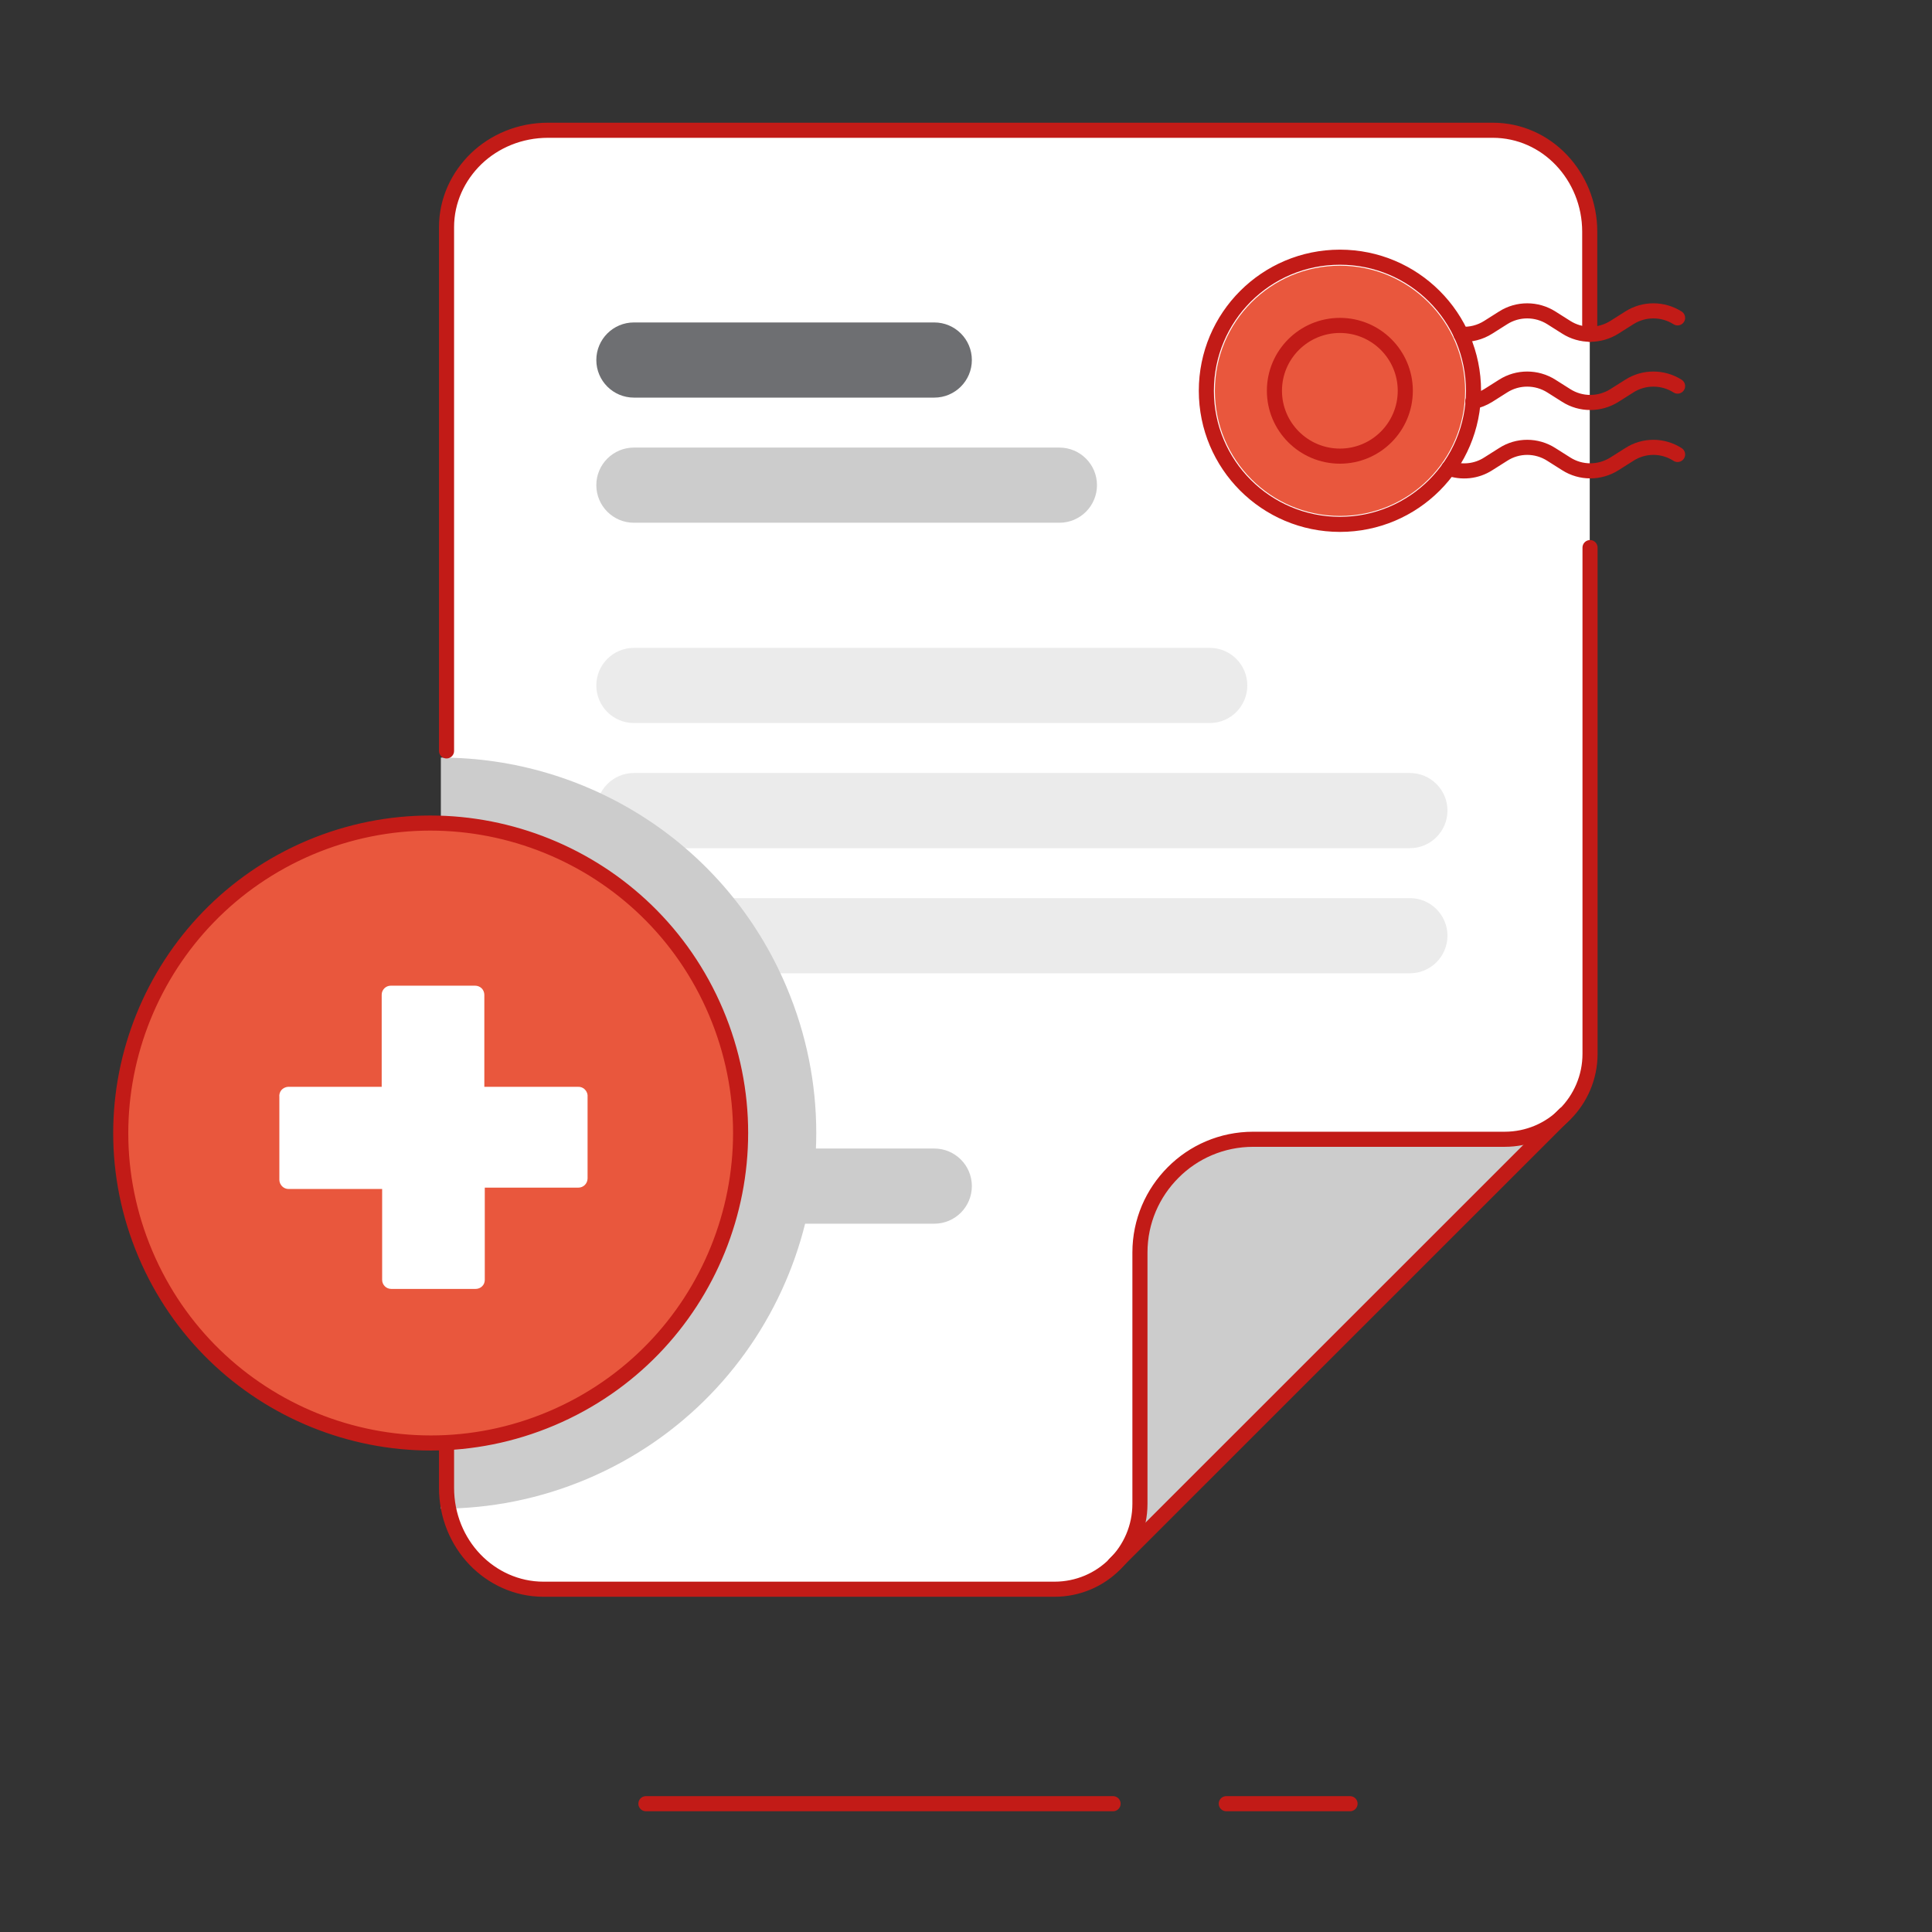
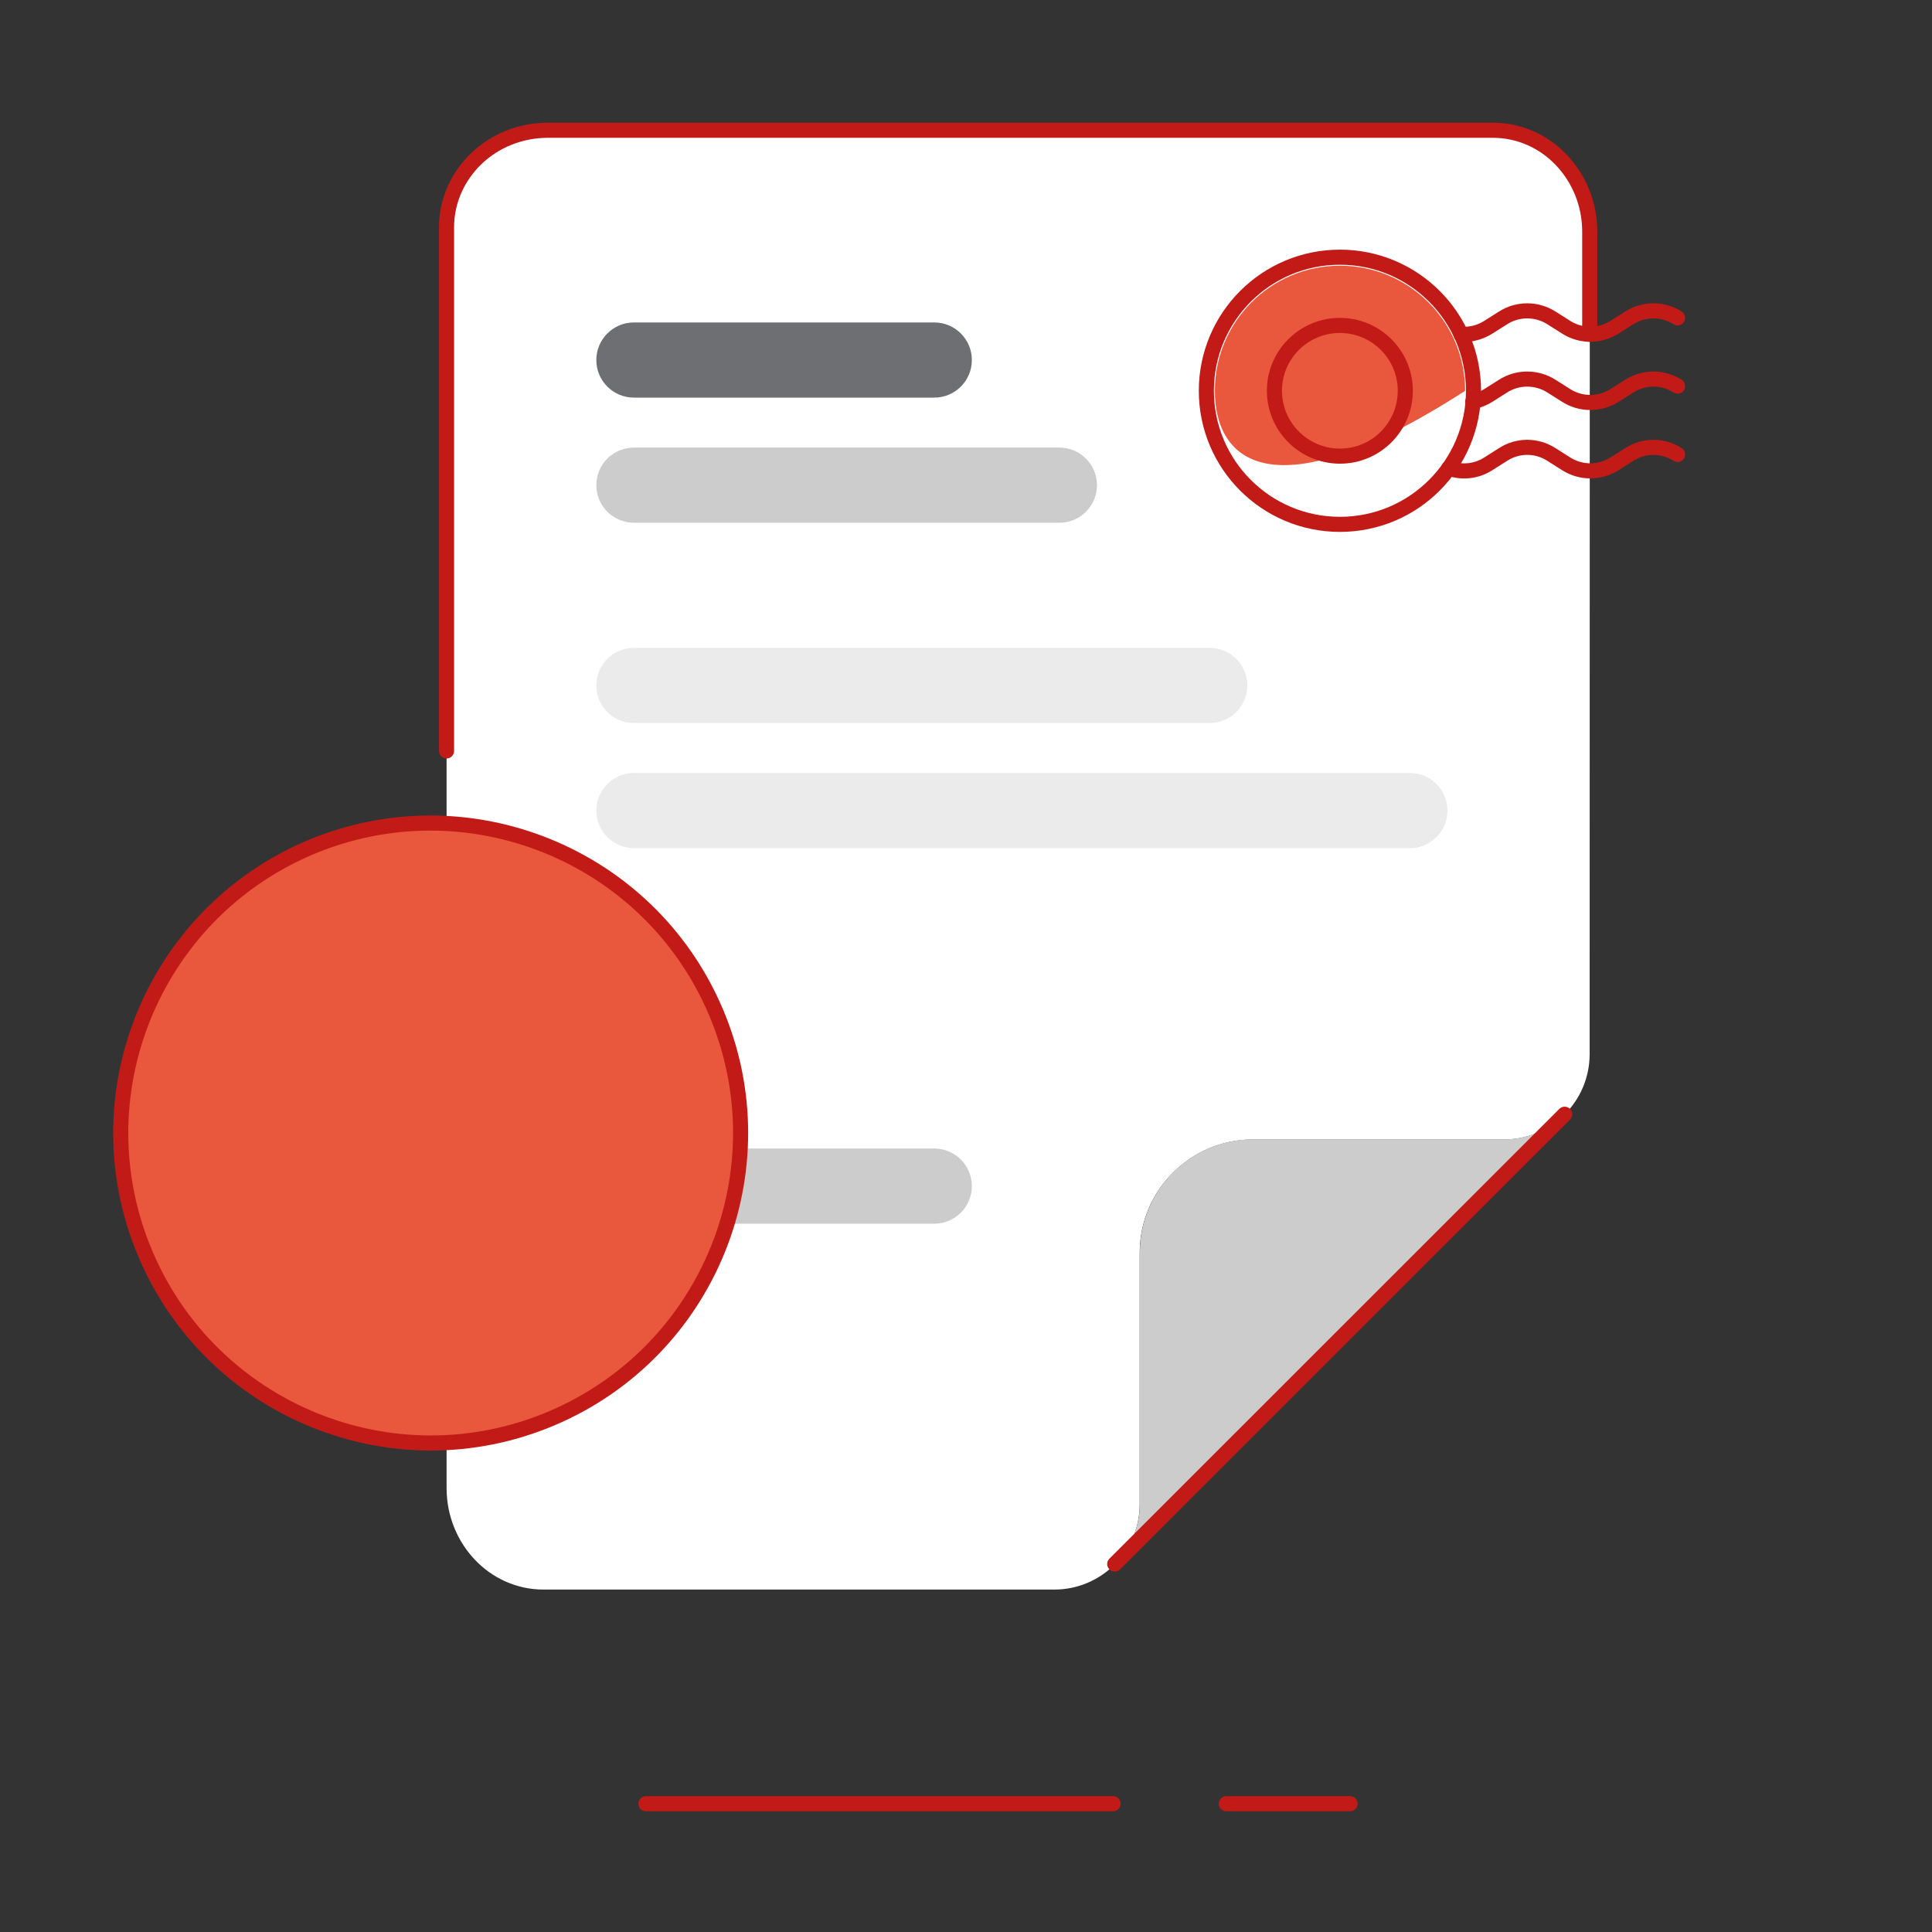
<svg xmlns="http://www.w3.org/2000/svg" width="128px" height="128px" viewBox="0 0 128 128" version="1.1">
  <rect x="0" y="0" width="128" height="128" fill="#333333" stroke="none" />
  <title>Illustration/128px/Product/z21-add-policy</title>
  <g id="Illustration/128px/Product/z21-add-policy" stroke="none" stroke-width="1" fill="none" fill-rule="evenodd">
    <polygon id="BG" fill-opacity="0" fill="#FFFFFF" points="0 128 128 128 128 0 0 0" />
    <g id="Illustration-128px_Product-z21-add-policy" transform="translate(8, 8.63)">
      <g id="fill_10_" transform="translate(21.208, 0.023)">
        <path d="M76.11,61.18 C76.11,62.74 75.48,64.16 74.45,65.18 C73.43,66.2 72.01,66.84 70.45,66.84 L70.45,66.84 L53.8,66.84 C51.73,66.84 49.86,67.68 48.5,69.04 C47.14,70.39 46.3,72.27 46.3,74.34 L46.3,74.34 L46.3,91 C46.3,92.56 45.67,93.98 44.64,95 C43.62,96.02 42.21,96.66 40.64,96.66 L40.64,96.66 L6.8,96.66 C5.03,96.66 3.42,95.91 2.26,94.69 C1.1,93.47 0.38,91.79 0.38,89.94 L0.38,89.94 L0.38,6.42 C0.38,4.65 1.13,3.04 2.35,1.88 C3.57,0.72 5.25,1.77635684e-15 7.1,1.77635684e-15 L7.1,1.77635684e-15 L69.7,1.77635684e-15 C71.47,1.77635684e-15 73.08,0.75 74.24,1.97 C75.4,3.19 76.12,4.87 76.12,6.72 L76.12,6.72 L76.11,61.18 Z" id="Combined-Shape_6_" fill="#FFFFFF" />
-         <path d="M67.86,17.24 C67.86,21.82 64.15,25.53 59.57,25.53 C54.99,25.53 51.28,21.82 51.28,17.24 C51.28,12.66 54.99,8.95 59.57,8.95 C64.14,8.95 67.86,12.66 67.86,17.24" id="Fill-5_3_" fill="#E9573D" />
+         <path d="M67.86,17.24 C54.99,25.53 51.28,21.82 51.28,17.24 C51.28,12.66 54.99,8.95 59.57,8.95 C64.14,8.95 67.86,12.66 67.86,17.24" id="Fill-5_3_" fill="#E9573D" />
        <path d="M12.79,12.71 L32.69,12.71 C34.06,12.71 35.18,13.82 35.18,15.2 L35.18,15.2 C35.18,16.57 34.07,17.69 32.69,17.69 L12.79,17.69 C11.42,17.69 10.3,16.58 10.3,15.2 L10.3,15.2 C10.3,13.82 11.42,12.71 12.79,12.71 Z" id="Rectangle_5_" fill="#6E6F72" />
        <path d="M12.79,21 L40.98,21 C42.35,21 43.47,22.11 43.47,23.49 L43.47,23.49 C43.47,24.86 42.36,25.98 40.98,25.98 L12.79,25.98 C11.42,25.98 10.3,24.87 10.3,23.49 L10.3,23.49 C10.3,22.11 11.42,21 12.79,21 Z" id="Rectangle-Copy_1_" fill="#CCCCCC" />
        <path d="M12.79,34.27 L50.94,34.27 C52.31,34.27 53.43,35.38 53.43,36.76 L53.43,36.76 C53.43,38.13 52.32,39.25 50.94,39.25 L12.79,39.25 C11.42,39.25 10.3,38.14 10.3,36.76 L10.3,36.76 C10.3,35.38 11.42,34.27 12.79,34.27 Z" id="Rectangle-Copy-2_1_" fill="#EBEBEB" />
        <path d="M12.79,42.56 L64.2,42.56 C65.57,42.56 66.69,43.67 66.69,45.05 L66.69,45.05 C66.69,46.42 65.58,47.54 64.2,47.54 L12.79,47.54 C11.42,47.54 10.3,46.43 10.3,45.05 L10.3,45.05 C10.3,43.68 11.42,42.56 12.79,42.56 Z" id="Rectangle-Copy-3_3_" fill="#EBEBEB" />
-         <path d="M12.79,50.85 L64.2,50.85 C65.57,50.85 66.69,51.96 66.69,53.34 L66.69,53.34 C66.69,54.71 65.58,55.83 64.2,55.83 L12.79,55.83 C11.42,55.83 10.3,54.72 10.3,53.34 L10.3,53.34 C10.3,51.97 11.42,50.85 12.79,50.85 Z" id="Rectangle-Copy-3_2_" fill="#EBEBEB" />
        <path d="M12.79,67.44 L32.69,67.44 C34.06,67.44 35.18,68.55 35.18,69.93 L35.18,69.93 C35.18,71.3 34.07,72.42 32.69,72.42 L12.79,72.42 C11.42,72.42 10.3,71.31 10.3,69.93 L10.3,69.93 C10.3,68.55 11.42,67.44 12.79,67.44 Z" id="Rectangle-Copy-3_1_" fill="#CCCCCC" />
        <path d="M44.65,94.98 C45.67,93.96 46.31,92.54 46.31,90.98 L46.31,82.65 L46.31,74.33 C46.31,72.26 47.15,70.39 48.5,69.03 C49.86,67.67 51.73,66.83 53.8,66.83 L62.13,66.83 L70.46,66.83 C72.02,66.83 73.44,66.2 74.46,65.17 L44.65,94.98 Z" id="Fill-35_2_" fill="#CCCCCC" />
-         <path d="M-1.77635684e-15,41.54 C9.69,41.54 18.89,47.24 22.9,56.73 C28.25,69.38 22.34,83.97 9.69,89.33 C6.52,90.67 3.23,91.3 -1.77635684e-15,91.3 L-1.77635684e-15,41.54 Z" id="Rectangle-2_1_" fill="#CCCCCC" />
      </g>
      <g id="Status" transform="translate(-0, 45.9)">
        <path d="M39.438,12.534 C35.018,2.094 22.968,-2.786 12.528,1.624 C2.098,6.054 -2.792,18.094 1.628,28.534 C6.048,38.974 18.098,43.864 28.538,39.444 C38.978,35.024 43.858,22.974 39.438,12.534" id="Fill-21_1_" fill="#E9573D" />
        <path d="M39.438,12.534 C35.018,2.094 22.968,-2.786 12.528,1.624 C2.098,6.054 -2.792,18.094 1.628,28.534 C6.048,38.974 18.098,43.864 28.538,39.444 C38.978,35.024 43.858,22.974 39.438,12.534 Z" id="Stroke-44_1_" stroke="#C21B17" stroke-linecap="round" stroke-linejoin="round" />
-         <path d="M30.288,17.474 L24.088,17.474 L24.088,11.374 C24.088,11.214 24.018,11.054 23.908,10.944 C23.788,10.834 23.638,10.774 23.478,10.774 L17.888,10.774 C17.558,10.774 17.288,11.044 17.288,11.374 L17.288,17.474 L11.088,17.474 C10.918,17.484 10.758,17.564 10.648,17.684 C10.538,17.814 10.488,17.984 10.508,18.154 L10.508,23.644 C10.518,23.974 10.788,24.244 11.118,24.244 L17.318,24.244 L17.318,30.264 C17.318,30.594 17.588,30.864 17.918,30.864 L23.508,30.864 C23.668,30.864 23.828,30.804 23.938,30.694 C24.058,30.584 24.118,30.424 24.118,30.264 L24.118,24.154 L30.318,24.154 C30.648,24.154 30.918,23.894 30.928,23.554 L30.928,18.154 C30.948,17.974 30.888,17.794 30.758,17.664 C30.648,17.534 30.468,17.464 30.288,17.474 L30.288,17.474 Z" id="Path_317_" fill="#FFFFFF" />
      </g>
      <g id="outlines_1_" transform="translate(21.584, -0)" stroke="#C21B17" stroke-linecap="round" stroke-linejoin="round">
        <path d="M75.74,13.52 L75.74,6.72 C75.74,4.87 75.02,3.19 73.86,1.97 C72.7,0.75 71.09,3.55271368e-15 69.32,3.55271368e-15 L6.72,3.55271368e-15 C4.86,3.55271368e-15 3.18,0.72 1.97,1.88 C0.76,3.05 -1.77635684e-15,4.65 -1.77635684e-15,6.42 L-1.77635684e-15,41.12" id="Stroke-51_3_" />
-         <path d="M-1.77635684e-15,86.97 L-1.77635684e-15,89.94 C-1.77635684e-15,91.8 0.72,93.48 1.88,94.69 C3.04,95.9 4.65,96.66 6.42,96.66 L23.35,96.66 L40.28,96.66 C41.84,96.66 43.26,96.03 44.28,95 C45.3,93.98 45.94,92.57 45.94,91 L45.94,82.68 L45.94,74.35 C45.94,72.28 46.78,70.41 48.14,69.05 C49.49,67.69 51.37,66.85 53.44,66.85 L61.77,66.85 L70.1,66.85 C71.66,66.85 73.08,66.22 74.1,65.19 C75.12,64.17 75.76,62.75 75.76,61.19 L75.76,33.96 L75.76,27.65" id="Stroke-53_3_" />
        <line x1="74.08" y1="65.19" x2="44.27" y2="94.99" id="Stroke-59_3_" />
        <path d="M68.04,17.26 C68.04,22.15 64.08,26.11 59.19,26.11 C54.3,26.11 50.34,22.15 50.34,17.26 C50.34,12.37 54.3,8.41 59.19,8.41 C64.08,8.41 68.04,12.37 68.04,17.26 Z" id="Stroke-63_3_" />
        <path d="M81.56,12.43 C80.58,11.81 79.33,11.81 78.36,12.43 L77.38,13.05 C76.4,13.67 75.15,13.67 74.18,13.05 L73.2,12.43 C72.22,11.81 70.97,11.81 70,12.43 L69.02,13.05 C68.47,13.4 67.83,13.56 67.2,13.51" id="Stroke-67_3_" />
        <path d="M81.56,16.95 C80.58,16.33 79.33,16.33 78.36,16.95 L77.38,17.57 C76.4,18.19 75.15,18.19 74.18,17.57 L73.2,16.95 C72.22,16.33 70.97,16.33 70,16.95 L69.02,17.57 C68.7,17.77 68.35,17.91 67.99,17.98" id="Stroke-69_3_" />
        <path d="M81.56,21.48 C80.58,20.85 79.33,20.85 78.36,21.48 L77.38,22.1 C76.4,22.72 75.15,22.72 74.18,22.1 L73.2,21.48 C72.22,20.85 70.97,20.85 70,21.48 L69.02,22.1 C68.23,22.61 67.26,22.7 66.4,22.39" id="Stroke-71_3_" />
        <line x1="13.21" y1="110.87" x2="44.16" y2="110.87" id="Stroke-55_3_" />
        <line x1="51.66" y1="110.87" x2="59.86" y2="110.87" id="Stroke-57_3_" />
        <path d="M63.52,17.26 C63.52,19.65 61.58,21.59 59.19,21.59 C56.8,21.59 54.85,19.65 54.85,17.26 C54.85,14.87 56.79,12.93 59.19,12.93 C61.58,12.93 63.52,14.87 63.52,17.26 Z" id="Stroke-65_3_" />
      </g>
    </g>
  </g>
</svg>